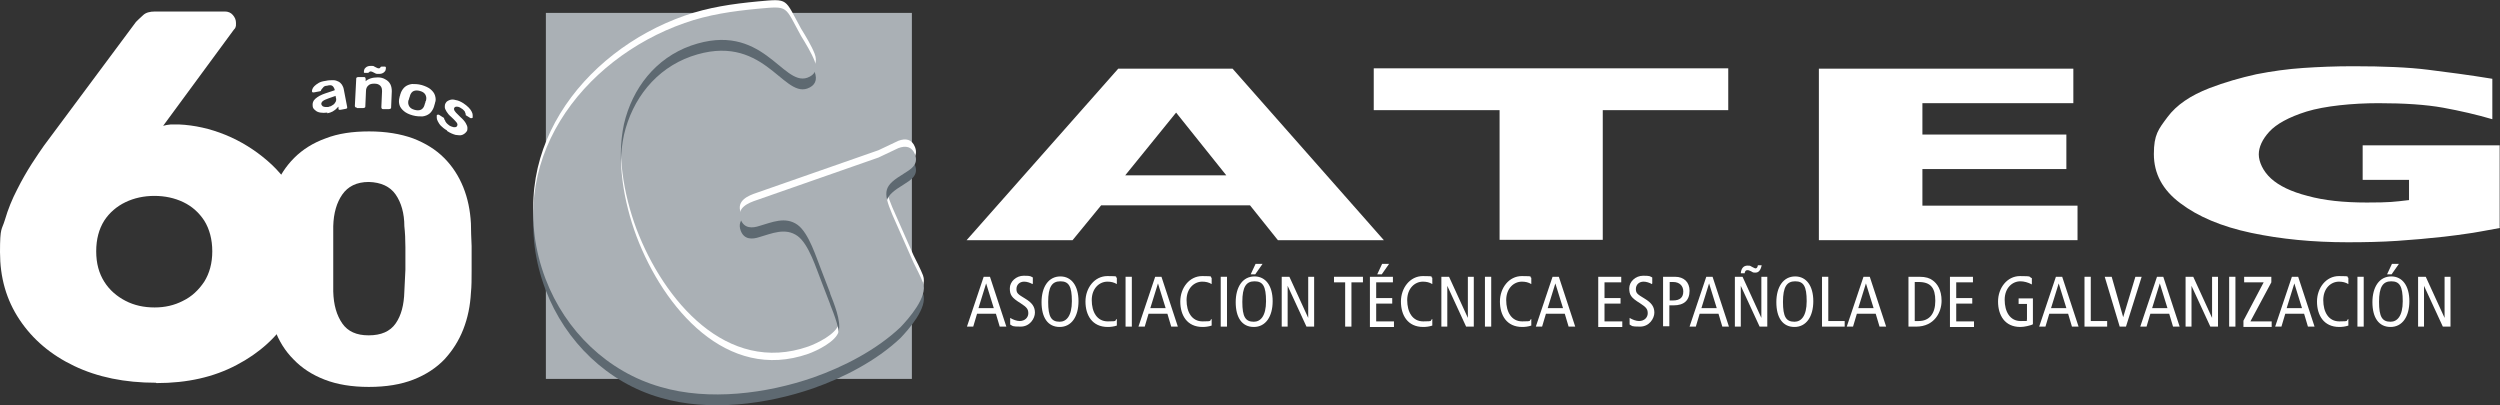
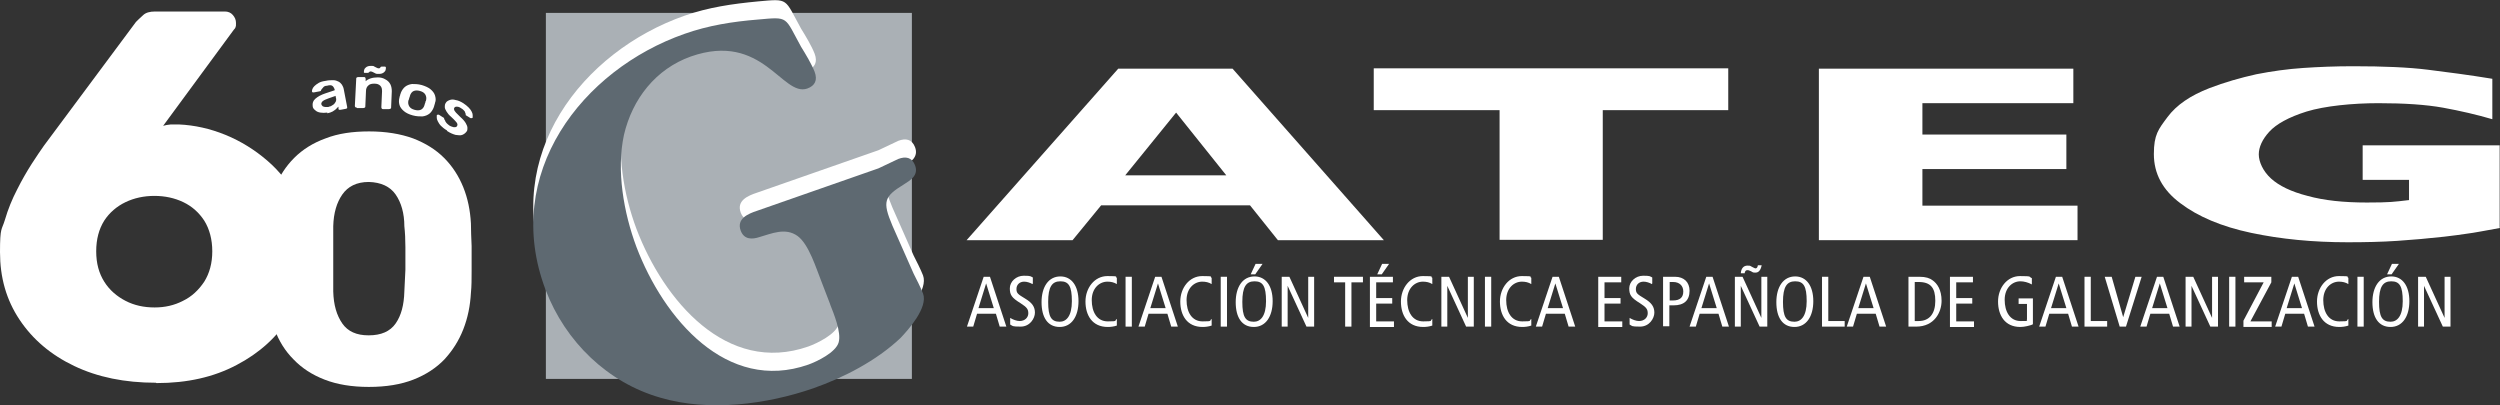
<svg xmlns="http://www.w3.org/2000/svg" id="Capa_1" version="1.1" viewBox="0 0 717.2 116.2">
  <rect x="0" y="0" width="717.2" height="116.2" fill="#333333" stroke="none" />
  <defs>
    <style>
      .st0 {
        fill: #fff;
      }

      .st1 {
        fill: #aab0b5;
      }

      .st2 {
        fill: #5e6971;
      }
    </style>
  </defs>
  <g>
    <g>
      <polygon class="st1" points="156.6 3.7 261.6 3.7 261.6 108.7 156.6 108.7 156.6 3.7 156.6 3.7" />
      <path class="st0" d="M238.1,82c1.1,2.8,3.3,8.1,2.5,11-.8,2.9-6.2,5.5-8.7,6.4-23.4,8.2-41.5-13.2-49.3-33.7-3.7-9.9-5.8-22-3.6-32.2,2.4-10.3,9.1-18.9,19.2-22.5,20.6-7.2,26.2,11.7,33.4,9.2,2.2-.8,3-2.4,2.1-4.8-.9-2.3-2.6-5.1-3.9-7.2-4.8-8.7-3.4-8.6-12.3-7.8-7.4.7-14.3,1.7-21.1,4.1-29.4,10.3-52.5,40.1-39.9,73.4,5.7,15,17.9,26.7,33,31,13.9,4.1,30.5,1.9,43.8-2.7,8.8-3.1,18.1-7.9,25-14.4,2.3-2.4,8-8.8,6.5-12.8-.8-2-1.8-3.9-2.7-5.7l-6.1-13.8c-2.9-6.9-2.4-8.3,3.3-11.8,1.9-1.2,4.3-2.6,3.2-5.5-.9-2.3-2.7-2.6-4.8-1.8l-5.7,2.7-34.9,12.2c-2.4.8-5.9,2.2-4.6,5.7,1,2.6,3.3,2.5,5.4,1.8,3.5-1,7.4-2.8,10.9-.3,3.3,2.4,5.4,9.5,6.9,13.2l2.5,6.5h0Z" />
      <path class="st2" d="M238.1,87.2c1.1,2.8,3.3,8.1,2.5,11-.8,2.9-6.2,5.5-8.7,6.4-23.4,8.2-41.5-13.2-49.3-33.7-3.7-9.9-5.8-22-3.6-32.2,2.4-10.3,9.1-18.9,19.2-22.5,20.6-7.2,26.2,11.7,33.4,9.2,2.2-.8,3-2.4,2.1-4.8-.9-2.3-2.6-5.1-3.9-7.2-4.8-8.7-3.4-8.6-12.3-7.8-7.4.6-14.3,1.7-21.1,4.1-29.4,10.3-52.5,40.1-39.9,73.4,5.7,15,17.9,26.7,33,31,13.9,4.1,30.5,1.9,43.8-2.7,8.8-3.1,18.1-7.9,25-14.4,2.3-2.4,8-8.8,6.5-12.8-.8-2-1.8-3.9-2.7-5.7l-6.1-13.8c-2.9-6.9-2.4-8.3,3.3-11.8,1.9-1.2,4.3-2.6,3.2-5.5-.9-2.3-2.7-2.6-4.8-1.8l-5.7,2.7-34.9,12.2c-2.4.8-5.9,2.2-4.6,5.7,1,2.6,3.3,2.5,5.4,1.8,3.5-1,7.4-2.8,10.9-.3,3.3,2.4,5.4,9.5,6.9,13.2l2.5,6.5h0Z" />
-       <path class="st1" d="M238.1,84.1c1.1,2.8,3.3,8.1,2.5,11-.8,2.9-6.2,5.5-8.7,6.4-23.4,8.2-41.5-13.1-49.3-33.7-3.7-9.9-5.8-22-3.6-32.2,2.4-10.3,9.1-18.9,19.2-22.5,20.6-7.2,26.2,11.7,33.4,9.2,2.2-.8,3-2.4,2.1-4.8-.9-2.3-2.6-5.1-3.9-7.2-4.8-8.7-3.4-8.6-12.3-7.8-7.4.7-14.3,1.7-21.1,4.1-29.4,10.3-52.5,40.1-39.9,73.4,5.7,15,17.9,26.7,33,31,13.9,4.1,30.5,1.9,43.8-2.7,8.8-3.1,18.1-7.9,25-14.4,2.3-2.4,8-8.8,6.5-12.8-.8-2-1.8-3.9-2.7-5.7l-6.1-13.8c-2.9-6.9-2.4-8.3,3.3-11.8,1.9-1.2,4.3-2.5,3.2-5.5-.9-2.3-2.7-2.6-4.8-1.8l-5.7,2.7-34.9,12.2c-2.4.8-5.9,2.2-4.6,5.6,1,2.6,3.3,2.5,5.4,1.8,3.5-1,7.4-2.8,10.9-.3,3.3,2.4,5.4,9.5,6.9,13.2l2.5,6.5h0Z" />
    </g>
    <g>
      <g>
        <path class="st0" d="M397,68.9h-30.4l-8-10h-42.7l-8.2,10h-30.4l43.5-49.2h32.8l43.4,49.2ZM351.8,50.3l-14.4-18-14.6,18h29Z" />
        <path class="st0" d="M495.9,31.6h-36.1v37.2h-29.6V31.6h-36.1v-12h101.7v12Z" />
        <path class="st0" d="M596,68.9h-74.2V19.7h73v9.9h-43.3v9h41.3v9.9h-41.3v10.5h44.5v9.9Z" />
        <path class="st0" d="M717.2,65.4c-2.1.4-4,.7-5.5,1s-3,.5-4.4.7c-1.4.2-3.4.5-6.1.8-4.5.5-9,.9-13.5,1.2-4.5.3-9.2.4-14.2.4-10,0-19.2-.9-27.7-2.7-8.5-1.8-15.3-4.7-20.3-8.5-5.1-3.8-7.6-8.5-7.6-14.1s1.3-7.1,3.9-10.6c2.6-3.5,6.6-6.2,12-8.3,4.4-1.7,9-3,13.5-4,4.6-.9,9-1.5,13.4-1.8s9.2-.5,14.4-.5c8.7,0,15.8.3,21.4,1,5.6.7,11.8,1.5,18.5,2.6v11.6c-4.4-1.3-9.2-2.4-14.1-3.3-5-.9-11.2-1.3-18.6-1.3s-15.4.8-20.6,2.4c-5.1,1.6-8.7,3.6-10.7,5.8s-3,4.4-3,6.5,1.2,4.8,3.5,6.9c2.3,2.1,5.8,3.8,10.5,5,4.7,1.3,10.3,1.9,17,1.9s7.8-.2,12.1-.7v-5.8h-13.3v-9.9h39.3v23.6Z" />
      </g>
      <g>
        <path class="st0" d="M284,79.4l4.7,14.3h-1.9l-1.1-3.7h-5.4l-1.1,3.7h-1.8l4.8-14.3h2ZM285.1,88.4l-2.2-7.1h0l-2.2,7.1h4.5Z" />
        <path class="st0" d="M296.2,81.5c-.7-.4-1.6-.7-2.4-.7-1.3,0-2.2.9-2.2,2.1s.4,1.5,2.4,2.7c2.2,1.3,2.9,2.5,2.9,4.1s-1.4,4-4.1,4-2.2-.2-3-.6v-1.9c.8.5,1.9.9,2.7.9,1.6,0,2.5-1.1,2.5-2.2s-.3-1.7-2.2-2.9c-2.6-1.6-3.1-2.4-3.1-4.3s1.8-3.6,4-3.6,1.9.2,2.6.5v1.7Z" />
        <path class="st0" d="M304.2,79.3c3.2,0,5.2,2.7,5.2,7.1s-2,7.4-5.4,7.4-5.2-2.7-5.2-7.1,2-7.4,5.4-7.4ZM304,92.3c1.9,0,3.5-1.6,3.5-5.9s-.9-5.7-3.3-5.7-3.5,1.6-3.5,5.9.9,5.7,3.3,5.7Z" />
        <path class="st0" d="M320.4,93.4c-.9.3-1.8.4-2.6.4-4.5,0-6.4-3.4-6.4-7.3s2.6-7.3,6.3-7.3,2,.2,2.7.5v1.8c-.8-.5-1.7-.7-2.7-.7-2.3,0-4.5,1.9-4.5,5.3s1.5,6.1,4.6,6.1,1.8-.2,2.6-.7v1.8Z" />
        <path class="st0" d="M322.9,79.4h1.8v14.3h-1.8v-14.3Z" />
        <path class="st0" d="M333.2,79.4l4.7,14.3h-1.9l-1.1-3.7h-5.4l-1.1,3.7h-1.8l4.8-14.3h2ZM334.4,88.4l-2.2-7.1h0l-2.2,7.1h4.5Z" />
        <path class="st0" d="M347.6,93.4c-.9.3-1.8.4-2.6.4-4.5,0-6.4-3.4-6.4-7.3s2.6-7.3,6.3-7.3,2,.2,2.7.5v1.8c-.8-.5-1.7-.7-2.7-.7-2.3,0-4.5,1.9-4.5,5.3s1.5,6.1,4.6,6.1,1.8-.2,2.6-.7v1.8Z" />
        <path class="st0" d="M350.2,79.4h1.8v14.3h-1.8v-14.3Z" />
        <path class="st0" d="M359.9,79.3c3.2,0,5.2,2.7,5.2,7.1s-2,7.4-5.4,7.4-5.2-2.7-5.2-7.1,2-7.4,5.4-7.4ZM359.7,92.3c1.9,0,3.5-1.6,3.5-5.9s-.9-5.7-3.3-5.7-3.5,1.6-3.5,5.9.9,5.7,3.3,5.7ZM360.2,75.7h2l-2.1,3h-1.3l1.4-3Z" />
        <path class="st0" d="M367.7,79.4h2.2l5.4,11.8h0v-11.8h1.7v14.3h-2.2l-5.4-11.7h0v11.7h-1.7v-14.3Z" />
        <path class="st0" d="M386,81h-3.3v-1.6h8.3v1.6h-3.3v12.7h-1.8v-12.7Z" />
        <path class="st0" d="M393,79.4h6.6v1.6h-4.8v4.5h4.6v1.6h-4.6v5.1h5.1v1.6h-6.9v-14.3ZM396.5,75.7h2l-2.1,3h-1.3l1.4-3Z" />
        <path class="st0" d="M410.9,93.4c-.9.3-1.8.4-2.6.4-4.5,0-6.4-3.4-6.4-7.3s2.6-7.3,6.3-7.3,2,.2,2.7.5v1.8c-.8-.5-1.7-.7-2.7-.7-2.3,0-4.5,1.9-4.5,5.3s1.5,6.1,4.6,6.1,1.8-.2,2.6-.7v1.8Z" />
        <path class="st0" d="M413.5,79.4h2.2l5.4,11.8h0v-11.8h1.7v14.3h-2.2l-5.4-11.7h0v11.7h-1.7v-14.3Z" />
        <path class="st0" d="M426,79.4h1.8v14.3h-1.8v-14.3Z" />
        <path class="st0" d="M439.3,93.4c-.9.3-1.8.4-2.6.4-4.5,0-6.4-3.4-6.4-7.3s2.6-7.3,6.3-7.3,2,.2,2.7.5v1.8c-.8-.5-1.7-.7-2.7-.7-2.3,0-4.5,1.9-4.5,5.3s1.5,6.1,4.6,6.1,1.8-.2,2.6-.7v1.8Z" />
        <path class="st0" d="M447.2,79.4l4.7,14.3h-1.9l-1.1-3.7h-5.4l-1.1,3.7h-1.8l4.8-14.3h2ZM448.4,88.4l-2.2-7.1h0l-2.2,7.1h4.5Z" />
        <path class="st0" d="M458.5,79.4h6.6v1.6h-4.8v4.5h4.6v1.6h-4.6v5.1h5.1v1.6h-6.9v-14.3Z" />
        <path class="st0" d="M473.9,81.5c-.7-.4-1.6-.7-2.4-.7-1.3,0-2.2.9-2.2,2.1s.4,1.5,2.4,2.7c2.2,1.3,2.9,2.5,2.9,4.1s-1.4,4-4.1,4-2.2-.2-3-.6v-1.9c.8.5,1.9.9,2.7.9,1.6,0,2.5-1.1,2.5-2.2s-.3-1.7-2.2-2.9c-2.6-1.6-3.1-2.4-3.1-4.3s1.8-3.6,4-3.6,1.9.2,2.6.5v1.7Z" />
        <path class="st0" d="M477.1,79.4h3.4c1.4,0,2.3.4,3.1,1.1.7.7,1.1,1.7,1.1,2.9,0,2.8-1.6,4.2-4.6,4.2h-1.2v6h-1.8v-14.3ZM478.9,86.2h1c2.2,0,3-1,3-2.6s-1.1-2.7-2.9-2.7h-1v5.4Z" />
        <path class="st0" d="M491.3,79.4l4.7,14.3h-1.9l-1.1-3.7h-5.4l-1.1,3.7h-1.8l4.8-14.3h2ZM492.5,88.4l-2.2-7.1h0l-2.2,7.1h4.5Z" />
        <path class="st0" d="M497.7,79.4h2.2l5.4,11.8h0v-11.8h1.7v14.3h-2.2l-5.4-11.7h0v11.7h-1.7v-14.3ZM505.4,76c-.2,1.3-.8,2.2-1.7,2.2s-.7,0-1.4-.4c-.6-.3-.8-.3-1-.3-.4,0-.7.2-.8.9h-1.1c.1-1.4.8-2.2,1.9-2.2s.7.1,1.6.5c.4.2.6.3.7.3.4,0,.6-.3.7-.9h1.1Z" />
        <path class="st0" d="M515,79.3c3.2,0,5.2,2.7,5.2,7.1s-2,7.4-5.4,7.4-5.2-2.7-5.2-7.1,2-7.4,5.4-7.4ZM514.8,92.3c1.9,0,3.5-1.6,3.5-5.9s-.9-5.7-3.3-5.7-3.5,1.6-3.5,5.9.9,5.7,3.3,5.7Z" />
        <path class="st0" d="M522.7,79.4h1.8v12.7h4.7v1.6h-6.5v-14.3Z" />
        <path class="st0" d="M536.4,79.4l4.7,14.3h-1.9l-1.1-3.7h-5.4l-1.1,3.7h-1.8l4.8-14.3h2ZM537.5,88.4l-2.2-7.1h0l-2.2,7.1h4.5Z" />
        <path class="st0" d="M547.5,79.4h3.1c1.9,0,3,.4,3.8,1,1.3.9,2.6,2.7,2.6,5.9s-2,7.4-7.3,7.4h-2.2v-14.3ZM549.3,92.1h1.1c3.1,0,4.8-2.1,4.8-5.8s-1.3-5.4-4.8-5.4h-1.1v11.2Z" />
        <path class="st0" d="M559.4,79.4h6.6v1.6h-4.8v4.5h4.6v1.6h-4.6v5.1h5.1v1.6h-6.9v-14.3Z" />
        <path class="st0" d="M583.1,93.1c-.8.3-2.3.7-3.5.7-4.5,0-6.4-3.4-6.4-7.3s2.6-7.3,6.3-7.3,2.4.2,3.4.6v1.8c-1.1-.6-2.3-.9-3.3-.9-2.3,0-4.5,1.9-4.5,5.3s1.5,6.1,4.6,6.1,1.3-.1,1.8-.4v-4.5h-2.4v-1.6h4.1v7.3Z" />
        <path class="st0" d="M591.6,79.4l4.7,14.3h-1.9l-1.1-3.7h-5.4l-1.1,3.7h-1.8l4.8-14.3h2ZM592.8,88.4l-2.2-7.1h0l-2.2,7.1h4.5Z" />
        <path class="st0" d="M598,79.4h1.8v12.7h4.7v1.6h-6.5v-14.3Z" />
        <path class="st0" d="M603.8,79.4h2l3.3,11.6h0l3.5-11.6h1.8l-4.5,14.3h-1.8l-4.3-14.3Z" />
        <path class="st0" d="M620.6,79.4l4.7,14.3h-1.9l-1.1-3.7h-5.4l-1.1,3.7h-1.8l4.8-14.3h2ZM621.8,88.4l-2.2-7.1h0l-2.2,7.1h4.5Z" />
        <path class="st0" d="M627,79.4h2.2l5.4,11.8h0v-11.8h1.7v14.3h-2.2l-5.4-11.7h0v11.7h-1.7v-14.3Z" />
        <path class="st0" d="M639.5,79.4h1.8v14.3h-1.8v-14.3Z" />
        <path class="st0" d="M643.6,92l5.8-11h-5.6v-1.6h7.8v1.6l-6,11.2h6.1v1.6h-8.1v-1.7Z" />
        <path class="st0" d="M659.3,79.4l4.7,14.3h-1.9l-1.1-3.7h-5.4l-1.1,3.7h-1.8l4.8-14.3h2ZM660.4,88.4l-2.2-7.1h0l-2.2,7.1h4.5Z" />
        <path class="st0" d="M673.7,93.4c-.9.3-1.8.4-2.6.4-4.5,0-6.4-3.4-6.4-7.3s2.6-7.3,6.3-7.3,2,.2,2.7.5v1.8c-.8-.5-1.7-.7-2.7-.7-2.3,0-4.5,1.9-4.5,5.3s1.5,6.1,4.6,6.1,1.8-.2,2.6-.7v1.8Z" />
        <path class="st0" d="M676.3,79.4h1.8v14.3h-1.8v-14.3Z" />
        <path class="st0" d="M686,79.3c3.2,0,5.2,2.7,5.2,7.1s-2,7.4-5.4,7.4-5.2-2.7-5.2-7.1,2-7.4,5.4-7.4ZM685.8,92.3c1.9,0,3.5-1.6,3.5-5.9s-.9-5.7-3.3-5.7-3.5,1.6-3.5,5.9.9,5.7,3.3,5.7ZM686.2,75.7h2l-2.1,3h-1.3l1.4-3Z" />
        <path class="st0" d="M693.7,79.4h2.2l5.4,11.8h0v-11.8h1.7v14.3h-2.2l-5.4-11.7h0v11.7h-1.7v-14.3Z" />
      </g>
    </g>
  </g>
  <path class="st0" d="M105.8,111c-4.9,0-9.1-.7-12.7-2.1-3.6-1.4-6.5-3.3-8.9-5.8-2.4-2.4-4.2-5.3-5.4-8.6-1.2-3.3-1.9-6.8-2.1-10.5,0-1.8-.1-3.9-.2-6.3,0-2.3,0-4.7,0-7.1,0-2.4,0-4.6.2-6.5.2-3.7.9-7.2,2.2-10.4,1.3-3.2,3.1-6,5.5-8.4,2.4-2.4,5.4-4.3,9-5.6,3.6-1.4,7.7-2,12.5-2s9,.7,12.6,2c3.6,1.4,6.5,3.2,8.9,5.6,2.4,2.4,4.2,5.2,5.5,8.4,1.3,3.2,2,6.7,2.2,10.4,0,1.9.1,4.1.2,6.5,0,2.4,0,4.8,0,7.1,0,2.3,0,4.4-.2,6.3-.2,3.7-.9,7.2-2.2,10.5-1.3,3.3-3.1,6.1-5.4,8.6-2.3,2.4-5.3,4.4-8.9,5.8-3.6,1.4-7.8,2.1-12.8,2.1ZM105.8,96.2c3.5,0,6.1-1.1,7.7-3.4,1.6-2.3,2.4-5.3,2.5-9.2.1-2,.2-4,.3-6.2,0-2.2,0-4.3,0-6.5,0-2.2-.1-4.2-.3-6,0-3.7-.9-6.8-2.5-9.1-1.6-2.3-4.2-3.5-7.7-3.6-3.5,0-6,1.3-7.6,3.6-1.6,2.3-2.5,5.3-2.6,9.1,0,1.8,0,3.8,0,6,0,2.2,0,4.3,0,6.5,0,2.2,0,4.2,0,6.2.1,3.9,1,6.9,2.6,9.2,1.6,2.3,4.1,3.4,7.5,3.4Z" />
  <g>
    <path class="st0" d="M93.9,32.3c-.7.1-1.4.1-2,0-.6-.1-1.1-.3-1.5-.7-.4-.3-.7-.7-.7-1.2-.1-.8.1-1.5.8-2.1.7-.6,1.6-1.1,2.8-1.5l2.7-.9v-.3c-.2-.5-.4-.8-.7-1-.3-.2-.8-.2-1.5,0-.5,0-.9.2-1.1.5s-.5.5-.6.8c0,.2-.2.3-.4.3l-1.6.3c-.1,0-.3,0-.4,0,0,0-.1-.1-.2-.2,0-.2,0-.4.1-.7.1-.3.3-.6.6-.9.3-.3.7-.6,1.2-.9s1.2-.5,2-.6c.8-.2,1.6-.2,2.2-.2.6,0,1.1.2,1.5.4.4.2.7.5,1,.9.2.4.4.7.5,1.2l1,5.2c0,.1,0,.2,0,.3,0,0-.2.2-.3.2l-1.6.3c-.1,0-.3,0-.4,0-.1,0-.2-.1-.2-.3v-.6c-.3.2-.5.5-.7.7-.3.2-.6.5-1,.7-.4.2-.9.4-1.5.5ZM94.3,30.6c.5,0,.9-.3,1.2-.5.4-.2.6-.6.8-.9.2-.4.2-.9,0-1.4v-.3c0,0-2,.7-2,.7-.8.3-1.3.5-1.7.8-.3.3-.5.6-.4.9,0,.2.2.4.4.6.2.1.5.2.8.2.3,0,.6,0,.9,0Z" />
    <path class="st0" d="M102.2,30.8c-.1,0-.3,0-.3-.1,0,0-.1-.2-.1-.3l.4-7.9c0-.1,0-.2.2-.3,0,0,.2-.1.4-.1h1.7c.1,0,.3.1.3.2s.1.2.1.3v.7c.3-.3.8-.6,1.4-.8.6-.2,1.3-.3,2.1-.3.8,0,1.6.2,2.2.6.6.3,1.1.8,1.4,1.4.3.6.4,1.3.4,2l-.2,4.7c0,.1,0,.2-.2.3,0,0-.2.1-.4.1h-1.8c-.1,0-.3-.1-.3-.2,0,0-.1-.2-.1-.3l.2-4.6c0-.7-.1-1.2-.5-1.6-.4-.4-.9-.6-1.7-.6-.7,0-1.3.1-1.7.5-.4.3-.7.9-.7,1.5l-.2,4.6c0,.1,0,.2-.2.3,0,0-.2.1-.4.1h-1.8ZM108.5,21.2c-.4,0-.6,0-.9-.2-.2-.1-.4-.2-.6-.3-.2-.1-.4-.2-.6-.2-.2,0-.3,0-.4.1,0,0-.2.2-.2.2,0,0-.2.1-.3.1h-.9c0,0-.2,0-.2-.1,0,0,0-.1,0-.2,0-.2,0-.4.1-.6,0-.2.2-.4.4-.6s.4-.3.7-.4c.3-.1.6-.1.9-.1.4,0,.7,0,.9.2.2.1.4.2.6.3.2.1.4.2.6.2.2,0,.3,0,.4-.1,0,0,.2-.2.2-.3,0,0,.2-.1.3-.1h.9c.1,0,.2,0,.3.2,0,0,0,.1,0,.2,0,.2,0,.4-.1.6,0,.2-.2.4-.4.6-.2.2-.4.3-.7.4-.3.1-.6.1-.9.1Z" />
    <path class="st0" d="M118.4,33.1c-1.1-.3-1.9-.7-2.5-1.2-.6-.5-1.1-1.1-1.3-1.8-.2-.7-.2-1.4,0-2.1,0-.2.1-.4.2-.7,0-.3.2-.5.2-.7.3-.7.7-1.3,1.2-1.7.5-.4,1.2-.7,2-.8.8,0,1.7,0,2.8.3,1,.3,1.9.7,2.5,1.2.6.5,1.1,1.1,1.3,1.8.2.7.3,1.4,0,2.1,0,.2-.1.4-.2.7,0,.3-.2.5-.2.7-.3.7-.7,1.3-1.2,1.7-.5.4-1.2.7-2,.8-.8,0-1.7,0-2.8-.3ZM118.9,31.5c.7.2,1.3.2,1.8,0,.5-.2.9-.7,1.1-1.4,0-.2.1-.4.2-.6,0-.3.1-.5.2-.6.2-.7.1-1.3-.2-1.8-.3-.5-.8-.8-1.5-1-.7-.2-1.3-.2-1.8,0-.5.2-.9.7-1.1,1.4,0,.2-.1.4-.2.6,0,.3-.1.5-.2.6-.2.7-.1,1.3.2,1.8.3.5.8.8,1.5,1Z" />
    <path class="st0" d="M128.2,37.4c-.7-.4-1.3-.9-1.7-1.3-.4-.4-.7-.9-.9-1.3-.2-.4-.3-.7-.3-1,0-.3,0-.5,0-.7,0-.1.1-.2.3-.2.1,0,.2,0,.3,0l1.4.9s0,0,.1,0c0,0,0,0,0,.2,0,.2.2.4.3.6,0,.2.2.4.4.7.2.2.4.4.8.7.5.3.9.4,1.3.5.4,0,.7,0,.9-.3.1-.2.2-.4.1-.6,0-.2-.2-.5-.5-.8-.3-.3-.7-.8-1.3-1.3-.6-.5-1-1-1.3-1.5-.3-.5-.5-.9-.5-1.3s0-.8.3-1.2c.2-.4.6-.6,1.1-.8.5-.2,1.1-.2,1.7,0,.7.1,1.4.4,2.2.9.6.4,1.1.8,1.5,1.2.4.4.7.8.9,1.2.2.4.3.7.3,1,0,.3,0,.5,0,.7,0,.1-.1.2-.3.2-.1,0-.2,0-.3,0l-1.3-.8c0,0-.1,0-.1-.1,0,0,0-.1,0-.2,0-.2-.1-.4-.2-.6,0-.2-.2-.4-.4-.6-.2-.2-.4-.4-.8-.6-.4-.3-.8-.4-1.2-.4-.3,0-.6.1-.7.4-.1.2-.1.3,0,.5,0,.2.2.4.5.8.3.3.7.7,1.3,1.3.7.6,1.2,1.2,1.5,1.7.3.5.5,1,.5,1.4,0,.4,0,.8-.3,1.1-.3.4-.7.7-1.2.9-.5.2-1.1.1-1.9,0-.7-.2-1.5-.5-2.4-1.1Z" />
  </g>
  <path class="st0" d="M44.7,109.8c-8.9,0-16.7-1.6-23.4-4.8-6.7-3.2-11.9-7.6-15.7-13.3-3.8-5.7-5.6-12.1-5.6-19.4s.5-6.2,1.4-9.2c.9-3.1,2.1-6,3.5-8.7,1.4-2.8,2.8-5.2,4.2-7.4,1.4-2.2,2.6-3.9,3.5-5.2L39,6.3c.5-.5,1.1-1.1,2-1.9.8-.8,2-1.1,3.5-1.1h20c.9,0,1.7.3,2.3,1,.6.7.9,1.4.9,2.3s0,.8-.1,1.1c-.1.4-.3.6-.5.8l-20.3,27.6c.6-.2,1.3-.3,2.2-.4.8,0,1.6,0,2.3,0,4.5.2,9,1.2,13.4,3,4.4,1.8,8.4,4.3,12,7.4,3.6,3.1,6.5,6.8,8.6,11.2,2.1,4.4,3.2,9.2,3.2,14.5s-1.8,13.4-5.4,19.1c-3.6,5.8-8.7,10.4-15.2,13.8-6.6,3.5-14.2,5.2-23,5.2ZM44.4,88.2c2.9,0,5.6-.6,8.1-1.9,2.5-1.2,4.5-3.1,6.1-5.5,1.5-2.4,2.3-5.3,2.3-8.7s-.8-6.4-2.3-8.8c-1.5-2.3-3.5-4.1-6-5.3-2.5-1.2-5.3-1.8-8.3-1.8s-5.8.6-8.3,1.8-4.6,3-6.1,5.3c-1.5,2.4-2.3,5.3-2.3,8.8s.8,6.3,2.3,8.7c1.5,2.4,3.6,4.2,6.1,5.5,2.5,1.3,5.3,1.9,8.3,1.9Z" />
</svg>